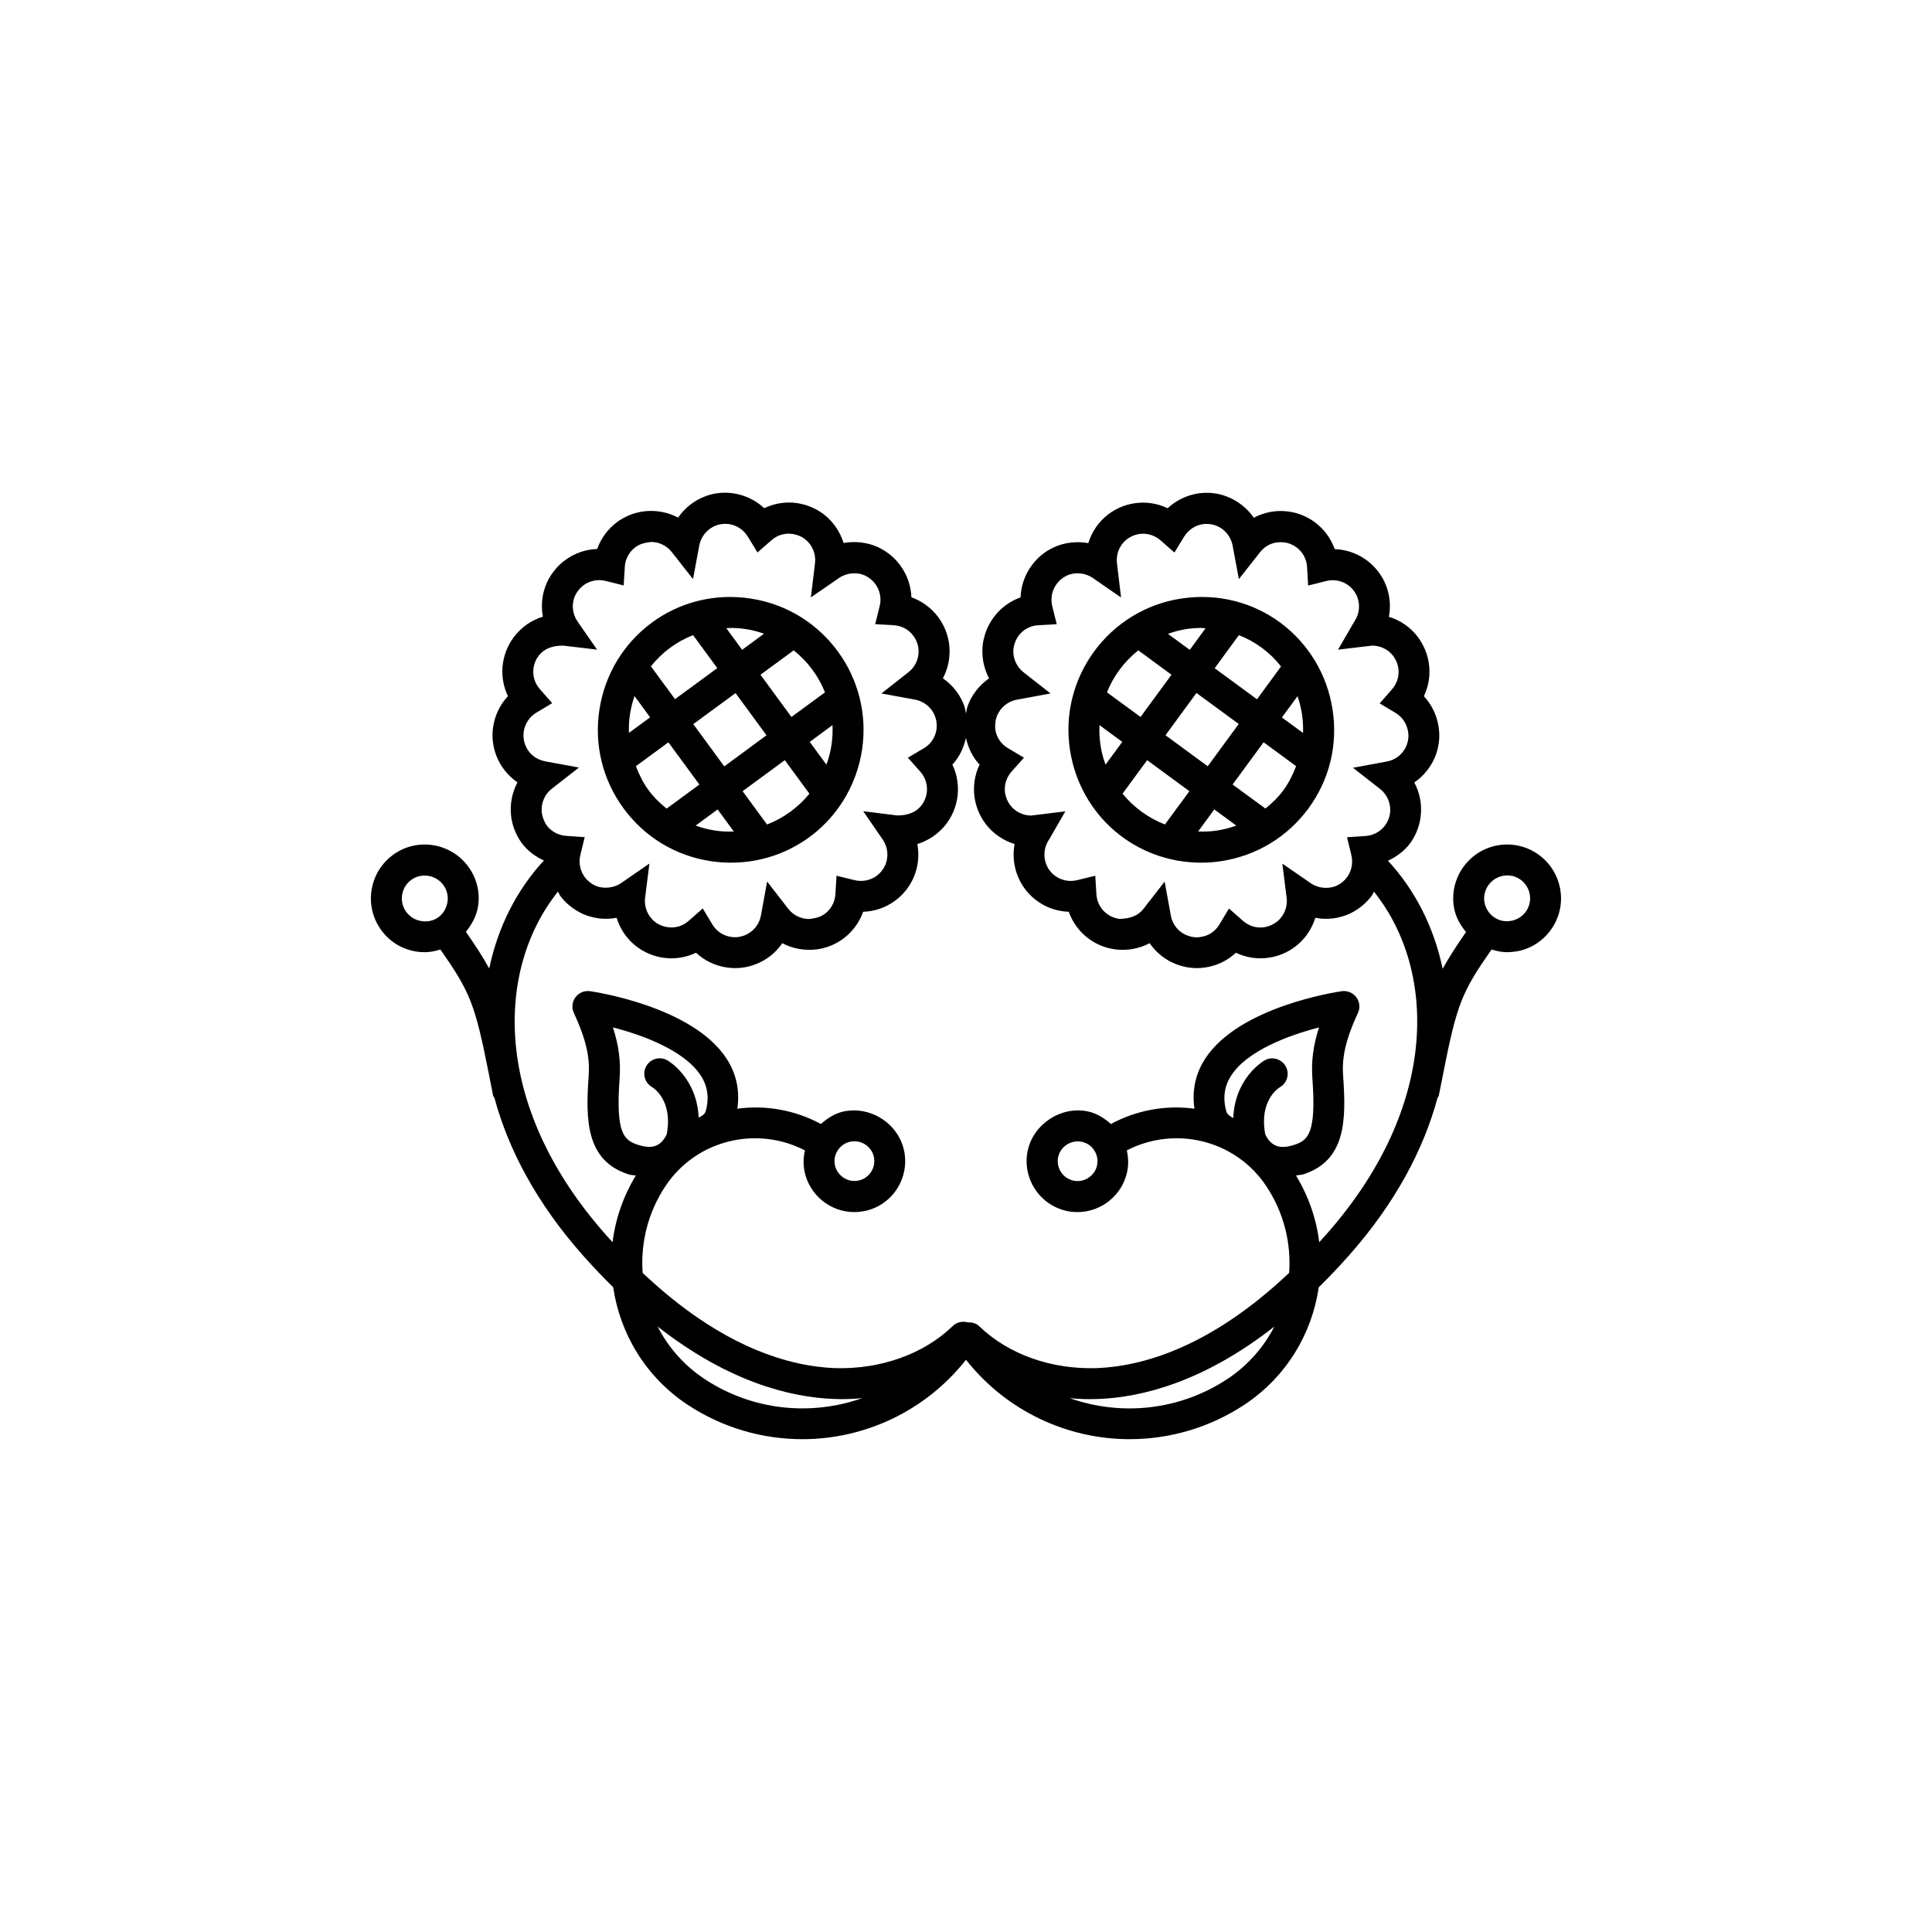
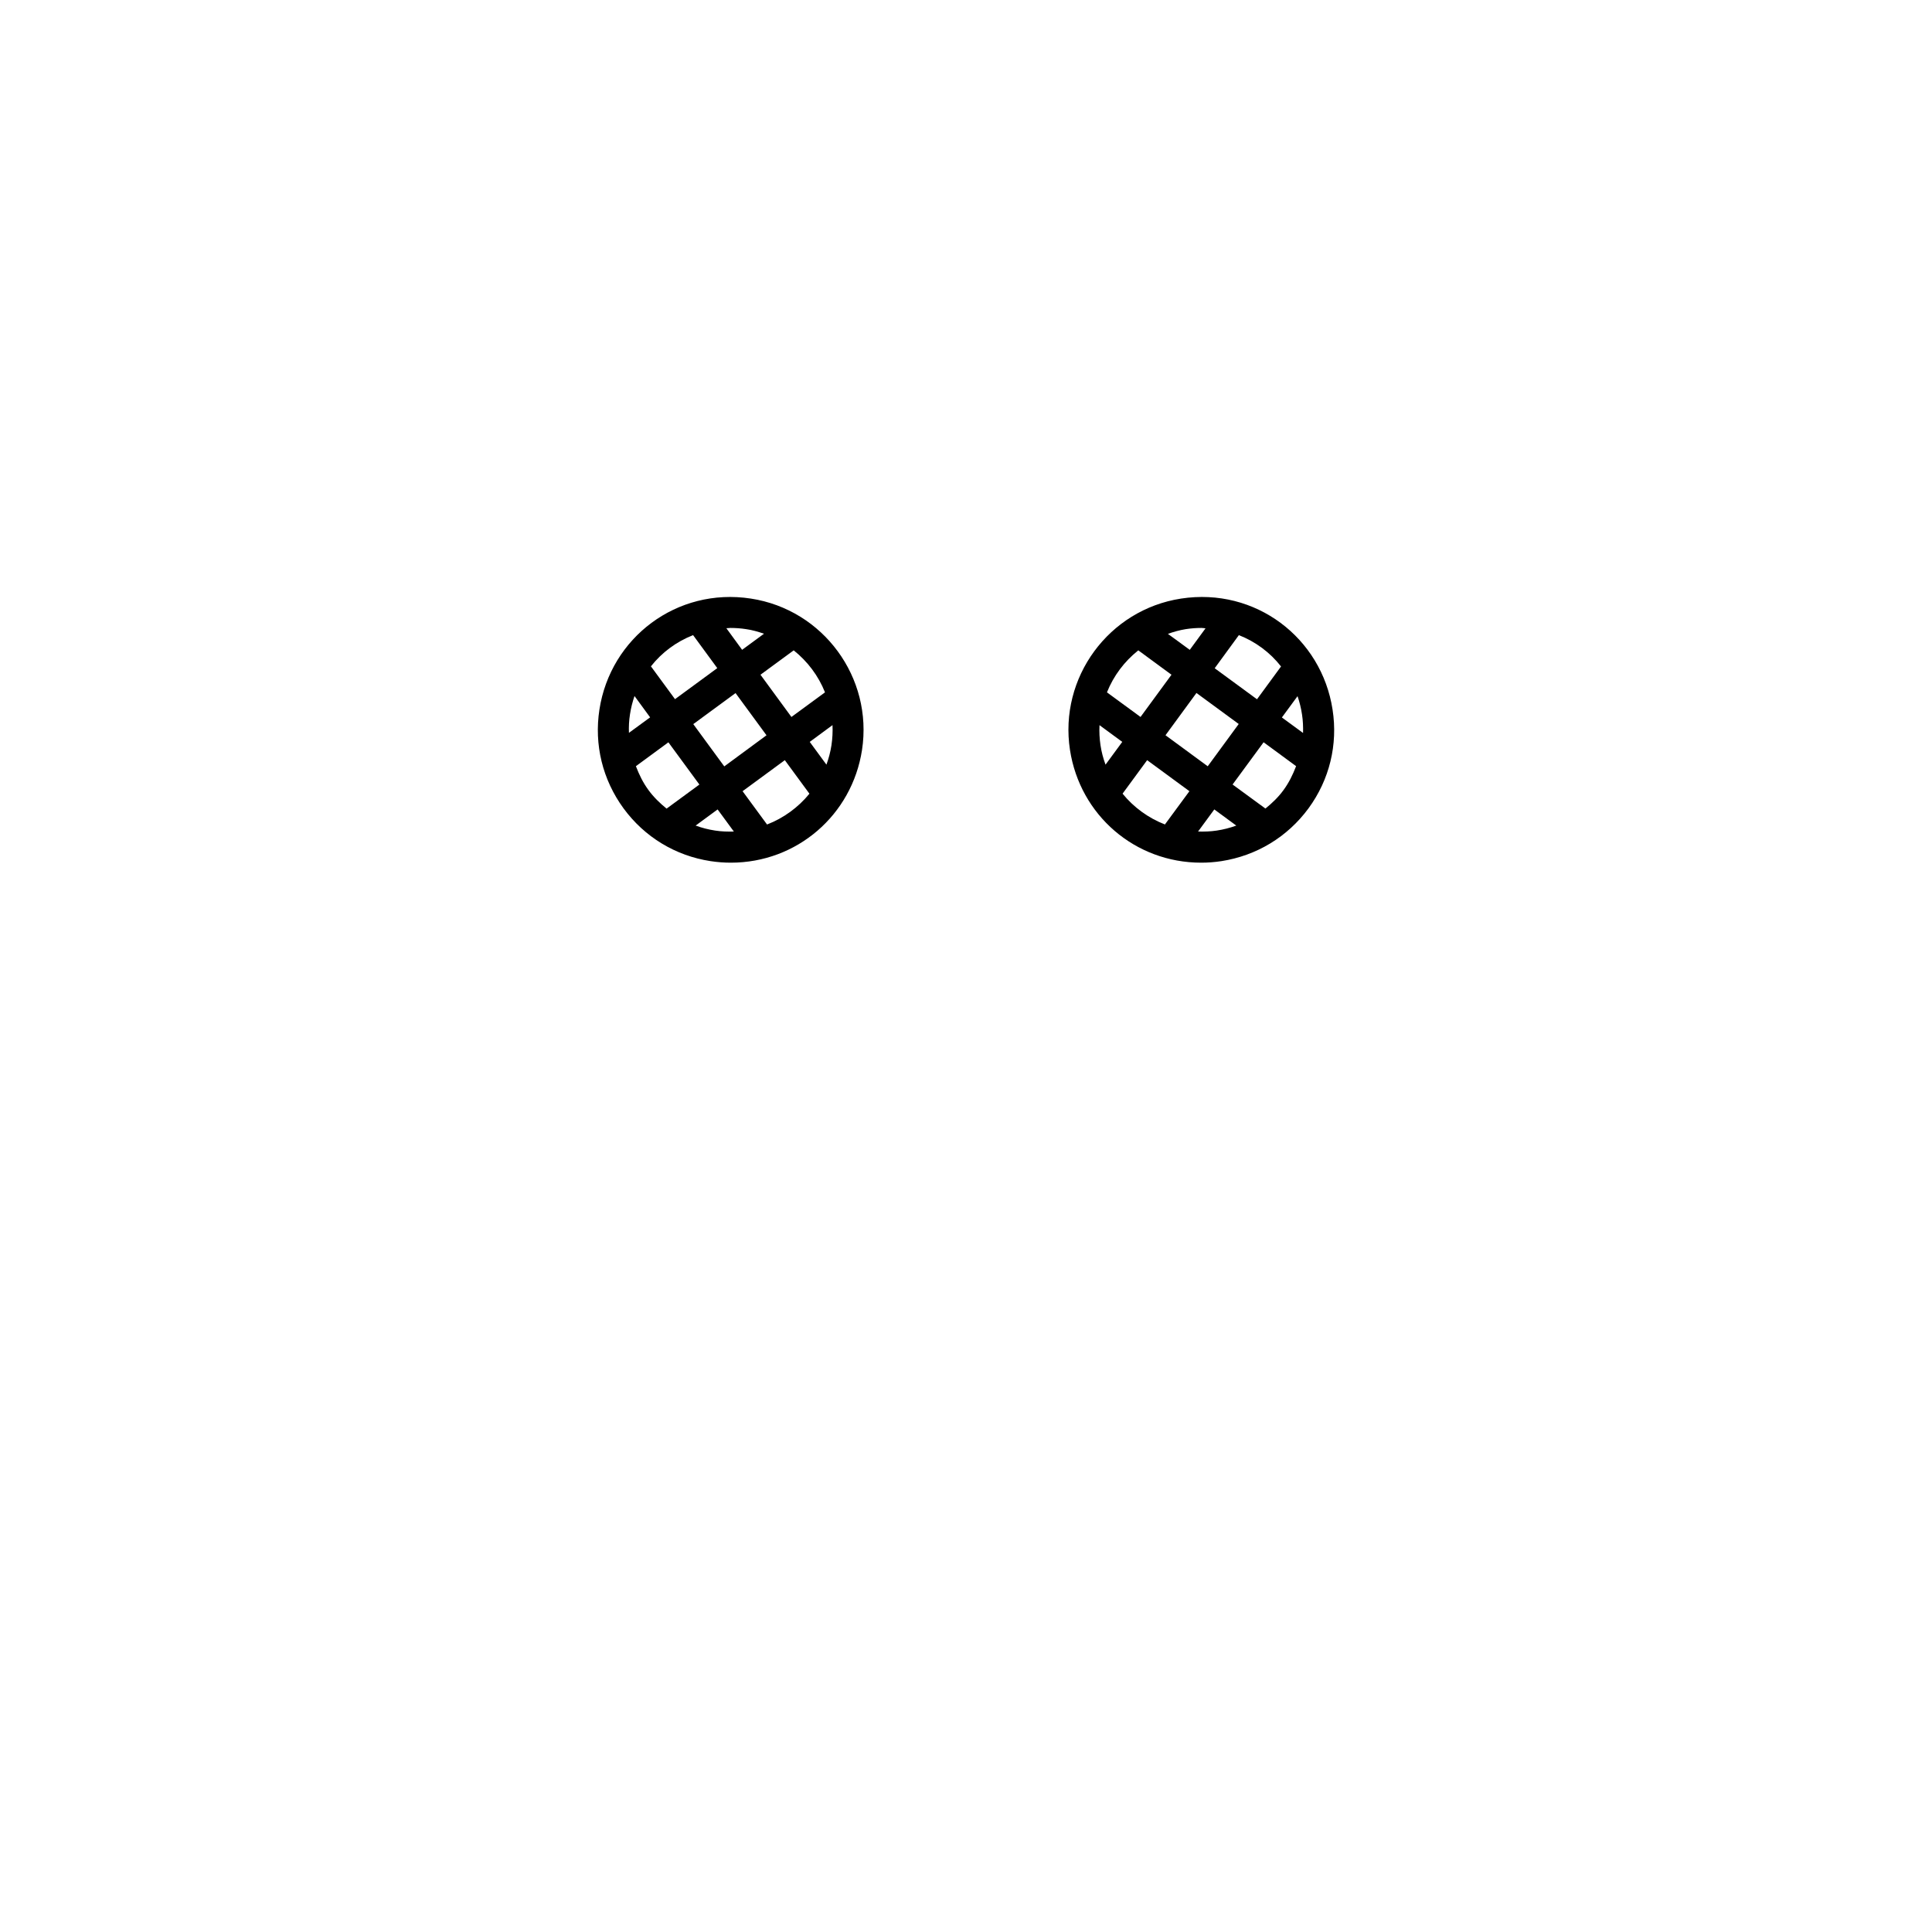
<svg xmlns="http://www.w3.org/2000/svg" version="1.1" id="Layer_1" x="0px" y="0px" width="50px" height="50px" viewBox="0 0 50 50" enable-background="new 0 0 50 50" xml:space="preserve">
  <g>
    <path d="M31.085,22.326c0.174,0,0.349-0.013,0.525-0.04c0.909-0.141,1.709-0.625,2.254-1.366c0.542-0.74,0.764-1.647,0.623-2.554   c-0.285-1.861-1.996-3.17-3.92-2.875c-1.873,0.287-3.164,2.046-2.876,3.918C27.952,21.101,29.379,22.326,31.085,22.326z    M30.148,21.337c-0.429-0.167-0.806-0.441-1.096-0.797l0.636-0.867l1.094,0.803L30.148,21.337z M31.488,21.495   c-0.162,0.025-0.323,0.029-0.482,0.025l0.42-0.572l0.569,0.418C31.833,21.425,31.664,21.469,31.488,21.495z M33.218,20.446   c-0.135,0.185-0.296,0.34-0.469,0.479l-0.85-0.622l0.803-1.093l0.841,0.618C33.46,20.045,33.358,20.255,33.218,20.446z    M33.58,18.017c0.052,0.15,0.092,0.311,0.116,0.473c0.025,0.16,0.031,0.32,0.027,0.479l-0.548-0.401L33.58,18.017z M32.062,16.437   c0.432,0.17,0.807,0.448,1.091,0.811l-0.622,0.849l-1.095-0.803L32.062,16.437z M32.058,18.737l-0.802,1.094l-1.093-0.803   l0.801-1.094L32.058,18.737z M30.688,16.282c0.138-0.021,0.272-0.031,0.406-0.031c0.036,0,0.07,0.008,0.105,0.01l-0.408,0.557   l-0.566-0.414C30.375,16.351,30.527,16.308,30.688,16.282z M29.459,16.831l0.859,0.631l-0.801,1.093l-0.869-0.637   C28.819,17.489,29.099,17.118,29.459,16.831z M29.044,19.2l-0.433,0.589c-0.059-0.16-0.104-0.327-0.13-0.501   c-0.026-0.176-0.035-0.35-0.026-0.521L29.044,19.2z" />
-     <path d="M11.236,21.878c-0.771-0.137-1.483,0.382-1.615,1.128c-0.066,0.367,0.016,0.737,0.229,1.042   c0.214,0.307,0.535,0.512,0.901,0.574c0.083,0.015,0.167,0.021,0.248,0.021c0.14,0,0.271-0.031,0.399-0.07   c0.768,1.104,0.894,1.395,1.257,3.238c0.019,0.099,0.035,0.193,0.058,0.293c0.017,0.09,0.031,0.158,0.05,0.256   c0.004,0.021,0.026,0.035,0.034,0.057c0.361,1.331,1.089,2.719,2.287,4.07c0.265,0.299,0.527,0.574,0.786,0.828   c0.174,1.194,0.835,2.314,1.917,3.035c0.917,0.606,1.953,0.896,2.979,0.896c1.609,0,3.184-0.725,4.234-2.055   c1.05,1.33,2.625,2.055,4.233,2.055c1.025,0,2.062-0.29,2.979-0.896c1.083-0.721,1.744-1.841,1.917-3.035   c0.259-0.254,0.521-0.529,0.786-0.828c1.198-1.354,1.926-2.739,2.287-4.07c0.008-0.021,0.028-0.033,0.033-0.057   c0.02-0.098,0.033-0.166,0.051-0.256c0.022-0.1,0.039-0.194,0.058-0.293c0.363-1.846,0.489-2.136,1.257-3.238   c0.128,0.039,0.259,0.07,0.399,0.07c0.082,0,0.165-0.009,0.246-0.021c0.369-0.062,0.688-0.27,0.902-0.575   c0.213-0.305,0.295-0.675,0.229-1.042c-0.133-0.746-0.846-1.262-1.616-1.128c-0.757,0.135-1.265,0.858-1.131,1.616   c0.043,0.242,0.162,0.447,0.31,0.628c-0.255,0.368-0.449,0.671-0.604,0.95c-0.229-1.09-0.723-2.047-1.416-2.795   c0.222-0.104,0.424-0.25,0.575-0.453c0.146-0.202,0.24-0.439,0.271-0.687c0.039-0.309-0.021-0.618-0.164-0.886   c0.25-0.171,0.448-0.418,0.557-0.712c0.088-0.245,0.111-0.493,0.071-0.733c-0.046-0.3-0.18-0.572-0.38-0.787   c0.127-0.267,0.173-0.563,0.127-0.86c-0.038-0.244-0.137-0.479-0.291-0.683c-0.191-0.248-0.451-0.424-0.741-0.512   c0.056-0.298,0.021-0.611-0.11-0.895c-0.105-0.228-0.268-0.422-0.468-0.571c-0.243-0.177-0.527-0.274-0.825-0.286   c-0.099-0.277-0.278-0.521-0.521-0.701c-0.205-0.148-0.442-0.244-0.686-0.273c-0.312-0.041-0.622,0.021-0.887,0.162   c-0.173-0.25-0.418-0.443-0.708-0.553c-0.229-0.086-0.466-0.113-0.738-0.076c-0.296,0.049-0.568,0.184-0.784,0.383   c-0.265-0.127-0.563-0.174-0.865-0.127c-0.252,0.039-0.48,0.139-0.682,0.293c-0.243,0.189-0.418,0.449-0.506,0.738   c-0.297-0.055-0.618-0.02-0.899,0.111c-0.229,0.107-0.421,0.266-0.567,0.468c-0.179,0.243-0.276,0.53-0.287,0.824   c-0.276,0.099-0.521,0.276-0.699,0.521c-0.147,0.199-0.241,0.431-0.278,0.689c-0.039,0.312,0.02,0.619,0.162,0.887   c-0.249,0.172-0.445,0.418-0.553,0.709c-0.023,0.063-0.03,0.131-0.044,0.197c-0.015-0.066-0.022-0.136-0.046-0.201   c-0.108-0.289-0.303-0.535-0.552-0.707c0.142-0.266,0.201-0.574,0.161-0.892c-0.036-0.254-0.129-0.483-0.277-0.685   c-0.179-0.242-0.423-0.42-0.699-0.521c-0.011-0.294-0.109-0.58-0.287-0.823c-0.147-0.201-0.339-0.359-0.572-0.471   c-0.276-0.128-0.599-0.164-0.896-0.11c-0.089-0.286-0.264-0.549-0.508-0.739c-0.199-0.152-0.428-0.25-0.68-0.291   c-0.304-0.047-0.6,0.002-0.865,0.129c-0.216-0.201-0.489-0.336-0.789-0.383c-0.256-0.039-0.505-0.012-0.732,0.073   c-0.291,0.107-0.538,0.306-0.709,0.554c-0.265-0.144-0.587-0.199-0.884-0.162c-0.246,0.031-0.484,0.125-0.691,0.274   c-0.243,0.181-0.421,0.425-0.52,0.7c-0.297,0.011-0.582,0.107-0.827,0.288c-0.2,0.146-0.361,0.344-0.468,0.571   c-0.13,0.281-0.165,0.595-0.109,0.893c-0.291,0.088-0.55,0.266-0.744,0.518c-0.151,0.197-0.25,0.433-0.289,0.678   c-0.045,0.296,0.001,0.595,0.128,0.861c-0.2,0.215-0.333,0.484-0.38,0.78c-0.041,0.245-0.017,0.493,0.073,0.742   c0.107,0.291,0.304,0.537,0.554,0.709c-0.142,0.269-0.202,0.576-0.163,0.885c0.031,0.245,0.125,0.482,0.275,0.688   c0.149,0.201,0.351,0.348,0.572,0.449c-0.692,0.748-1.188,1.705-1.415,2.795c-0.153-0.279-0.348-0.582-0.604-0.95   c0.147-0.183,0.266-0.388,0.31-0.63C12.501,22.737,11.995,22.013,11.236,21.878z M10.892,23.835   c-0.157-0.027-0.294-0.115-0.386-0.245c-0.09-0.13-0.125-0.287-0.097-0.442c0.05-0.285,0.295-0.489,0.581-0.489   c0.035,0,0.07,0.003,0.106,0.009c0.324,0.059,0.541,0.367,0.483,0.688C11.523,23.673,11.241,23.899,10.892,23.835z M38.902,22.665   c0.036-0.006,0.071-0.01,0.106-0.01c0.286,0,0.531,0.207,0.582,0.49c0.028,0.155-0.007,0.312-0.097,0.442   c-0.092,0.13-0.229,0.217-0.389,0.245c-0.326,0.061-0.629-0.163-0.686-0.479C38.362,23.032,38.58,22.723,38.902,22.665z    M15.862,26.589c0.791,0.203,1.859,0.604,2.275,1.248c0.184,0.284,0.222,0.596,0.12,0.943c-0.015,0.037-0.077,0.105-0.176,0.138   c-0.047-1.026-0.775-1.457-0.812-1.478c-0.195-0.108-0.437-0.039-0.544,0.153c-0.107,0.193-0.038,0.438,0.155,0.544   c0.005,0.004,0.544,0.318,0.375,1.217c-0.067,0.146-0.196,0.328-0.454,0.328c-0.085,0-0.181-0.02-0.286-0.053   c-0.367-0.118-0.583-0.292-0.48-1.713C16.067,27.478,16.017,27.062,15.862,26.589z M18.229,35.685   c-0.531-0.353-0.938-0.822-1.209-1.354c1.835,1.436,3.434,1.832,4.562,1.874c0.249,0.01,0.49,0.003,0.73-0.021   C20.995,36.649,19.48,36.514,18.229,35.685z M31.77,35.685c-1.253,0.829-2.767,0.965-4.083,0.5c0.24,0.023,0.481,0.03,0.73,0.021   c1.128-0.042,2.728-0.438,4.562-1.874C32.708,34.86,32.301,35.332,31.77,35.685z M33.274,27.596   c-0.107-0.192-0.352-0.264-0.544-0.155c-0.037,0.021-0.772,0.455-0.813,1.492c-0.081-0.035-0.158-0.105-0.173-0.146   c-0.104-0.354-0.065-0.665,0.117-0.949c0.414-0.644,1.484-1.045,2.275-1.248c-0.153,0.474-0.204,0.888-0.171,1.329   c0.103,1.421-0.113,1.595-0.48,1.713c-0.104,0.033-0.2,0.051-0.285,0.051c-0.259,0-0.388-0.182-0.455-0.326   c-0.162-0.855,0.318-1.183,0.38-1.22C33.313,28.028,33.381,27.787,33.274,27.596z M25.796,18.545   c0.083-0.226,0.282-0.394,0.519-0.437l0.873-0.162l-0.699-0.547c-0.191-0.15-0.288-0.387-0.26-0.619   c0.019-0.122,0.062-0.23,0.128-0.322c0.123-0.167,0.306-0.266,0.512-0.277l0.479-0.027l-0.116-0.467   c-0.049-0.199-0.008-0.408,0.114-0.574c0.068-0.094,0.157-0.166,0.261-0.215c0.214-0.101,0.479-0.076,0.676,0.061l0.73,0.504   l-0.106-0.882c-0.029-0.241,0.067-0.478,0.259-0.626c0.091-0.07,0.195-0.114,0.313-0.135c0.202-0.03,0.403,0.031,0.558,0.166   l0.357,0.314l0.248-0.406c0.108-0.178,0.286-0.298,0.482-0.328c0.119-0.016,0.232-0.004,0.338,0.033   c0.227,0.084,0.395,0.283,0.438,0.521l0.162,0.868l0.546-0.694c0.132-0.167,0.33-0.287,0.628-0.257   c0.112,0.014,0.219,0.056,0.313,0.125c0.165,0.119,0.266,0.308,0.278,0.511l0.028,0.481l0.469-0.117   c0.194-0.051,0.407-0.008,0.569,0.109c0.095,0.07,0.168,0.16,0.217,0.266c0.101,0.218,0.077,0.476-0.06,0.674l-0.421,0.727   l0.882-0.104c0.215,0,0.413,0.097,0.542,0.262c0.072,0.097,0.118,0.202,0.135,0.316c0.031,0.198-0.029,0.401-0.167,0.558   l-0.315,0.359l0.411,0.246c0.175,0.104,0.293,0.283,0.325,0.49c0.019,0.106,0.007,0.223-0.033,0.334   c-0.084,0.228-0.278,0.391-0.52,0.435l-0.875,0.161l0.702,0.548c0.189,0.147,0.289,0.388,0.258,0.626   c-0.014,0.115-0.057,0.222-0.125,0.314c-0.121,0.164-0.309,0.267-0.513,0.278l-0.475,0.032l0.112,0.462   c0.049,0.199,0.007,0.408-0.111,0.572c-0.068,0.093-0.159,0.167-0.263,0.217c-0.215,0.097-0.479,0.075-0.677-0.062l-0.735-0.506   l0.111,0.885c0.03,0.238-0.069,0.479-0.261,0.625c-0.089,0.069-0.197,0.115-0.313,0.135c-0.206,0.031-0.402-0.029-0.557-0.165   l-0.361-0.319l-0.248,0.414c-0.104,0.176-0.279,0.293-0.482,0.323c-0.116,0.021-0.228,0.007-0.34-0.035   c-0.225-0.081-0.391-0.276-0.434-0.517l-0.161-0.881l-0.549,0.707c-0.128,0.164-0.325,0.254-0.623,0.258   c-0.119-0.017-0.224-0.059-0.317-0.127c-0.164-0.12-0.266-0.308-0.277-0.51l-0.029-0.479l-0.466,0.113   c-0.199,0.05-0.409,0.009-0.573-0.11c-0.094-0.067-0.167-0.158-0.216-0.265c-0.1-0.219-0.077-0.478,0.06-0.676l0.42-0.729   l-0.885,0.109c-0.209,0-0.411-0.101-0.539-0.265c-0.069-0.092-0.116-0.2-0.135-0.313c-0.031-0.2,0.029-0.403,0.166-0.559   l0.322-0.361l-0.417-0.248c-0.175-0.104-0.293-0.277-0.324-0.477C25.746,18.769,25.757,18.651,25.796,18.545z M14.023,21.038   c-0.031-0.238,0.068-0.479,0.258-0.626l0.702-0.548l-0.875-0.161c-0.241-0.044-0.435-0.207-0.518-0.431   c-0.041-0.115-0.053-0.229-0.035-0.344c0.032-0.201,0.15-0.38,0.325-0.484l0.411-0.246l-0.316-0.359   c-0.137-0.154-0.197-0.357-0.167-0.557c0.018-0.115,0.064-0.223,0.133-0.313c0.131-0.169,0.338-0.262,0.629-0.261l0.882,0.104   l-0.506-0.729c-0.137-0.198-0.16-0.456-0.061-0.671c0.05-0.106,0.124-0.196,0.216-0.265c0.165-0.121,0.376-0.162,0.572-0.113   l0.468,0.117l0.029-0.481c0.012-0.203,0.113-0.39,0.276-0.51c0.097-0.07,0.203-0.112,0.405-0.134c0.211,0,0.407,0.098,0.538,0.265   l0.546,0.696l0.162-0.87c0.044-0.235,0.212-0.435,0.44-0.521c0.104-0.036,0.229-0.049,0.332-0.032   c0.202,0.03,0.379,0.15,0.487,0.328l0.248,0.406l0.358-0.314c0.153-0.137,0.353-0.197,0.557-0.164   c0.118,0.019,0.223,0.062,0.312,0.131c0.193,0.15,0.291,0.387,0.261,0.628l-0.107,0.882l0.731-0.504   c0.198-0.137,0.465-0.156,0.672-0.062c0.107,0.051,0.196,0.125,0.265,0.219c0.121,0.164,0.163,0.373,0.113,0.572l-0.116,0.467   l0.48,0.028c0.206,0.013,0.388,0.11,0.511,0.277c0.068,0.092,0.111,0.2,0.127,0.315c0.03,0.239-0.066,0.476-0.259,0.625   l-0.699,0.549l0.873,0.16c0.236,0.043,0.435,0.211,0.517,0.434c0.04,0.109,0.052,0.227,0.036,0.341   c-0.031,0.202-0.149,0.377-0.324,0.481l-0.417,0.246l0.322,0.361c0.136,0.153,0.196,0.356,0.166,0.559   c-0.018,0.113-0.065,0.224-0.134,0.312c-0.129,0.167-0.329,0.263-0.626,0.263l-0.883-0.11l0.504,0.733   c0.137,0.197,0.16,0.457,0.06,0.674c-0.05,0.105-0.122,0.194-0.216,0.266c-0.164,0.119-0.376,0.16-0.573,0.111l-0.466-0.114   l-0.029,0.479c-0.012,0.201-0.113,0.389-0.275,0.508c-0.097,0.069-0.202,0.111-0.404,0.133c-0.21,0-0.412-0.098-0.539-0.262   l-0.549-0.707l-0.161,0.881c-0.043,0.235-0.209,0.435-0.438,0.517c-0.107,0.04-0.217,0.053-0.337,0.034   c-0.202-0.03-0.377-0.148-0.482-0.323l-0.248-0.414l-0.361,0.319c-0.153,0.136-0.342,0.197-0.559,0.165   c-0.115-0.02-0.223-0.063-0.313-0.134c-0.19-0.146-0.29-0.388-0.259-0.625l0.111-0.886l-0.735,0.507   c-0.198,0.135-0.47,0.153-0.671,0.062c-0.109-0.054-0.2-0.126-0.267-0.218c-0.121-0.166-0.163-0.375-0.114-0.573l0.113-0.462   l-0.475-0.032c-0.205-0.014-0.392-0.114-0.511-0.274C14.082,21.26,14.039,21.153,14.023,21.038z M14.44,23.075   c0.02,0.031,0.029,0.068,0.051,0.099c0.147,0.2,0.338,0.356,0.574,0.47c0.277,0.127,0.598,0.168,0.893,0.108   c0.088,0.289,0.264,0.55,0.509,0.739c0.197,0.152,0.434,0.255,0.683,0.293c0.302,0.046,0.599,0,0.863-0.127   c0.215,0.201,0.487,0.334,0.785,0.38c0.076,0.012,0.151,0.018,0.226,0.018c0.175,0,0.348-0.03,0.508-0.092   c0.294-0.104,0.542-0.302,0.714-0.553c0.267,0.141,0.573,0.198,0.885,0.161c0.251-0.032,0.482-0.125,0.688-0.274   c0.242-0.179,0.421-0.423,0.519-0.7c0.299-0.01,0.583-0.107,0.825-0.285c0.204-0.148,0.361-0.344,0.469-0.574   c0.13-0.281,0.165-0.596,0.109-0.894c0.291-0.09,0.553-0.268,0.743-0.513c0.151-0.197,0.252-0.432,0.291-0.68   c0.045-0.297,0-0.599-0.127-0.862c0.178-0.191,0.293-0.433,0.351-0.693c0.058,0.261,0.173,0.502,0.352,0.693   c-0.127,0.266-0.173,0.565-0.127,0.864c0.039,0.246,0.139,0.479,0.292,0.68c0.189,0.244,0.451,0.421,0.742,0.511   c-0.056,0.298-0.021,0.611,0.109,0.894c0.106,0.23,0.265,0.426,0.469,0.574c0.242,0.178,0.525,0.275,0.824,0.285   c0.098,0.277,0.276,0.521,0.521,0.701c0.205,0.148,0.437,0.241,0.688,0.273c0.305,0.039,0.617-0.021,0.884-0.161   c0.172,0.251,0.419,0.446,0.71,0.552c0.165,0.062,0.337,0.093,0.513,0.093c0.074,0,0.15-0.006,0.225-0.018   c0.299-0.046,0.57-0.179,0.785-0.38c0.265,0.127,0.566,0.173,0.861,0.127c0.251-0.038,0.487-0.141,0.683-0.292   c0.246-0.189,0.422-0.451,0.511-0.74c0.297,0.06,0.613,0.021,0.898-0.11c0.229-0.109,0.42-0.268,0.569-0.47   c0.021-0.03,0.031-0.065,0.05-0.096c1.618,2.021,1.709,5.552-1.242,8.88c-0.058,0.064-0.115,0.13-0.174,0.193   c-0.072-0.597-0.273-1.184-0.601-1.727c0.062-0.014,0.121-0.011,0.186-0.029c1.1-0.354,1.116-1.399,1.034-2.533   c-0.031-0.424,0.022-0.865,0.383-1.646c0.062-0.133,0.046-0.289-0.042-0.404c-0.088-0.117-0.228-0.177-0.377-0.158   c-0.107,0.016-2.661,0.392-3.538,1.752c-0.254,0.395-0.341,0.828-0.274,1.289c-0.729-0.098-1.479,0.029-2.163,0.396   c-0.169-0.151-0.362-0.274-0.592-0.325c-0.695-0.146-1.412,0.322-1.561,1.016c-0.148,0.711,0.307,1.41,1.017,1.561   c0.089,0.02,0.181,0.028,0.271,0.028c0.619,0,1.16-0.439,1.286-1.042c0.04-0.188,0.031-0.373-0.009-0.555   c1.25-0.646,2.814-0.273,3.61,0.926c0.457,0.688,0.646,1.479,0.591,2.244c-2.045,1.934-3.805,2.42-4.98,2.465   c-1.173,0.037-2.285-0.354-3.042-1.086c-0.078-0.076-0.186-0.102-0.294-0.097c-0.002,0-0.003-0.002-0.005-0.003   c-0.138-0.035-0.286-0.002-0.388,0.1c-0.758,0.732-1.879,1.121-3.042,1.086c-1.177-0.045-2.936-0.531-4.98-2.465   c-0.055-0.768,0.133-1.558,0.589-2.244c0.796-1.199,2.36-1.572,3.611-0.926c-0.04,0.181-0.048,0.365-0.009,0.553   c0.127,0.604,0.668,1.044,1.287,1.044c0.091,0,0.183-0.011,0.272-0.028c0.709-0.148,1.165-0.85,1.016-1.561   c-0.146-0.691-0.845-1.16-1.562-1.016c-0.229,0.051-0.421,0.174-0.59,0.325c-0.683-0.367-1.435-0.493-2.163-0.396   c0.066-0.461-0.021-0.896-0.275-1.289c-0.877-1.36-3.429-1.736-3.538-1.752c-0.15-0.02-0.29,0.041-0.377,0.158   c-0.087,0.115-0.103,0.271-0.042,0.404c0.361,0.779,0.415,1.223,0.383,1.646c-0.082,1.134-0.065,2.181,1.034,2.533   c0.065,0.021,0.124,0.018,0.187,0.029c-0.327,0.543-0.529,1.129-0.601,1.727c-0.058-0.063-0.116-0.129-0.174-0.193   C12.73,28.628,12.823,25.097,14.44,23.075z M28.392,30.159c-0.057,0.271-0.333,0.455-0.609,0.396   c-0.278-0.059-0.457-0.333-0.398-0.61c0.05-0.235,0.264-0.406,0.507-0.406c0.036,0,0.072,0.004,0.105,0.011   c0.134,0.028,0.25,0.106,0.324,0.226C28.395,29.887,28.42,30.024,28.392,30.159z M21.68,29.772c0.075-0.117,0.19-0.194,0.322-0.225   c0.036-0.007,0.072-0.011,0.108-0.011c0.243,0,0.457,0.171,0.506,0.405c0.059,0.278-0.12,0.555-0.398,0.611   c-0.276,0.061-0.553-0.125-0.61-0.396C21.58,30.024,21.604,29.887,21.68,29.772z" />
    <path d="M18.389,22.286c0.177,0.027,0.353,0.04,0.526,0.04c1.706,0,3.133-1.229,3.394-2.917c0.287-1.872-1.003-3.631-2.877-3.918   c-1.916-0.295-3.634,1.014-3.919,2.873c-0.14,0.908,0.081,1.813,0.624,2.556C16.68,21.661,17.479,22.147,18.389,22.286z    M16.782,20.446c-0.141-0.191-0.242-0.401-0.325-0.617l0.841-0.618l0.802,1.093l-0.849,0.623   C17.078,20.786,16.917,20.631,16.782,20.446z M18.509,21.495c-0.175-0.026-0.344-0.07-0.506-0.129l0.569-0.418l0.42,0.572   C18.833,21.524,18.672,21.521,18.509,21.495z M19.851,21.338l-0.633-0.862l1.093-0.803l0.637,0.868   C20.657,20.897,20.281,21.171,19.851,21.338z M21.518,19.288c-0.027,0.174-0.071,0.341-0.13,0.501L20.956,19.2l0.589-0.434   C21.553,18.938,21.544,19.112,21.518,19.288z M21.351,17.918l-0.869,0.637l-0.801-1.093l0.86-0.631   C20.9,17.118,21.18,17.489,21.351,17.918z M18.904,16.251c0.134,0,0.269,0.01,0.405,0.031c0.161,0.022,0.314,0.068,0.463,0.119   l-0.566,0.416l-0.408-0.559C18.834,16.259,18.869,16.251,18.904,16.251z M19.036,17.937l0.801,1.092l-1.093,0.805l-0.802-1.094   L19.036,17.937z M17.937,16.437l0.626,0.854l-1.094,0.803l-0.623-0.849C17.129,16.885,17.505,16.606,17.937,16.437z M16.304,18.487   c0.025-0.164,0.064-0.32,0.117-0.474l0.404,0.552l-0.548,0.401C16.271,18.81,16.278,18.649,16.304,18.487z" />
  </g>
</svg>